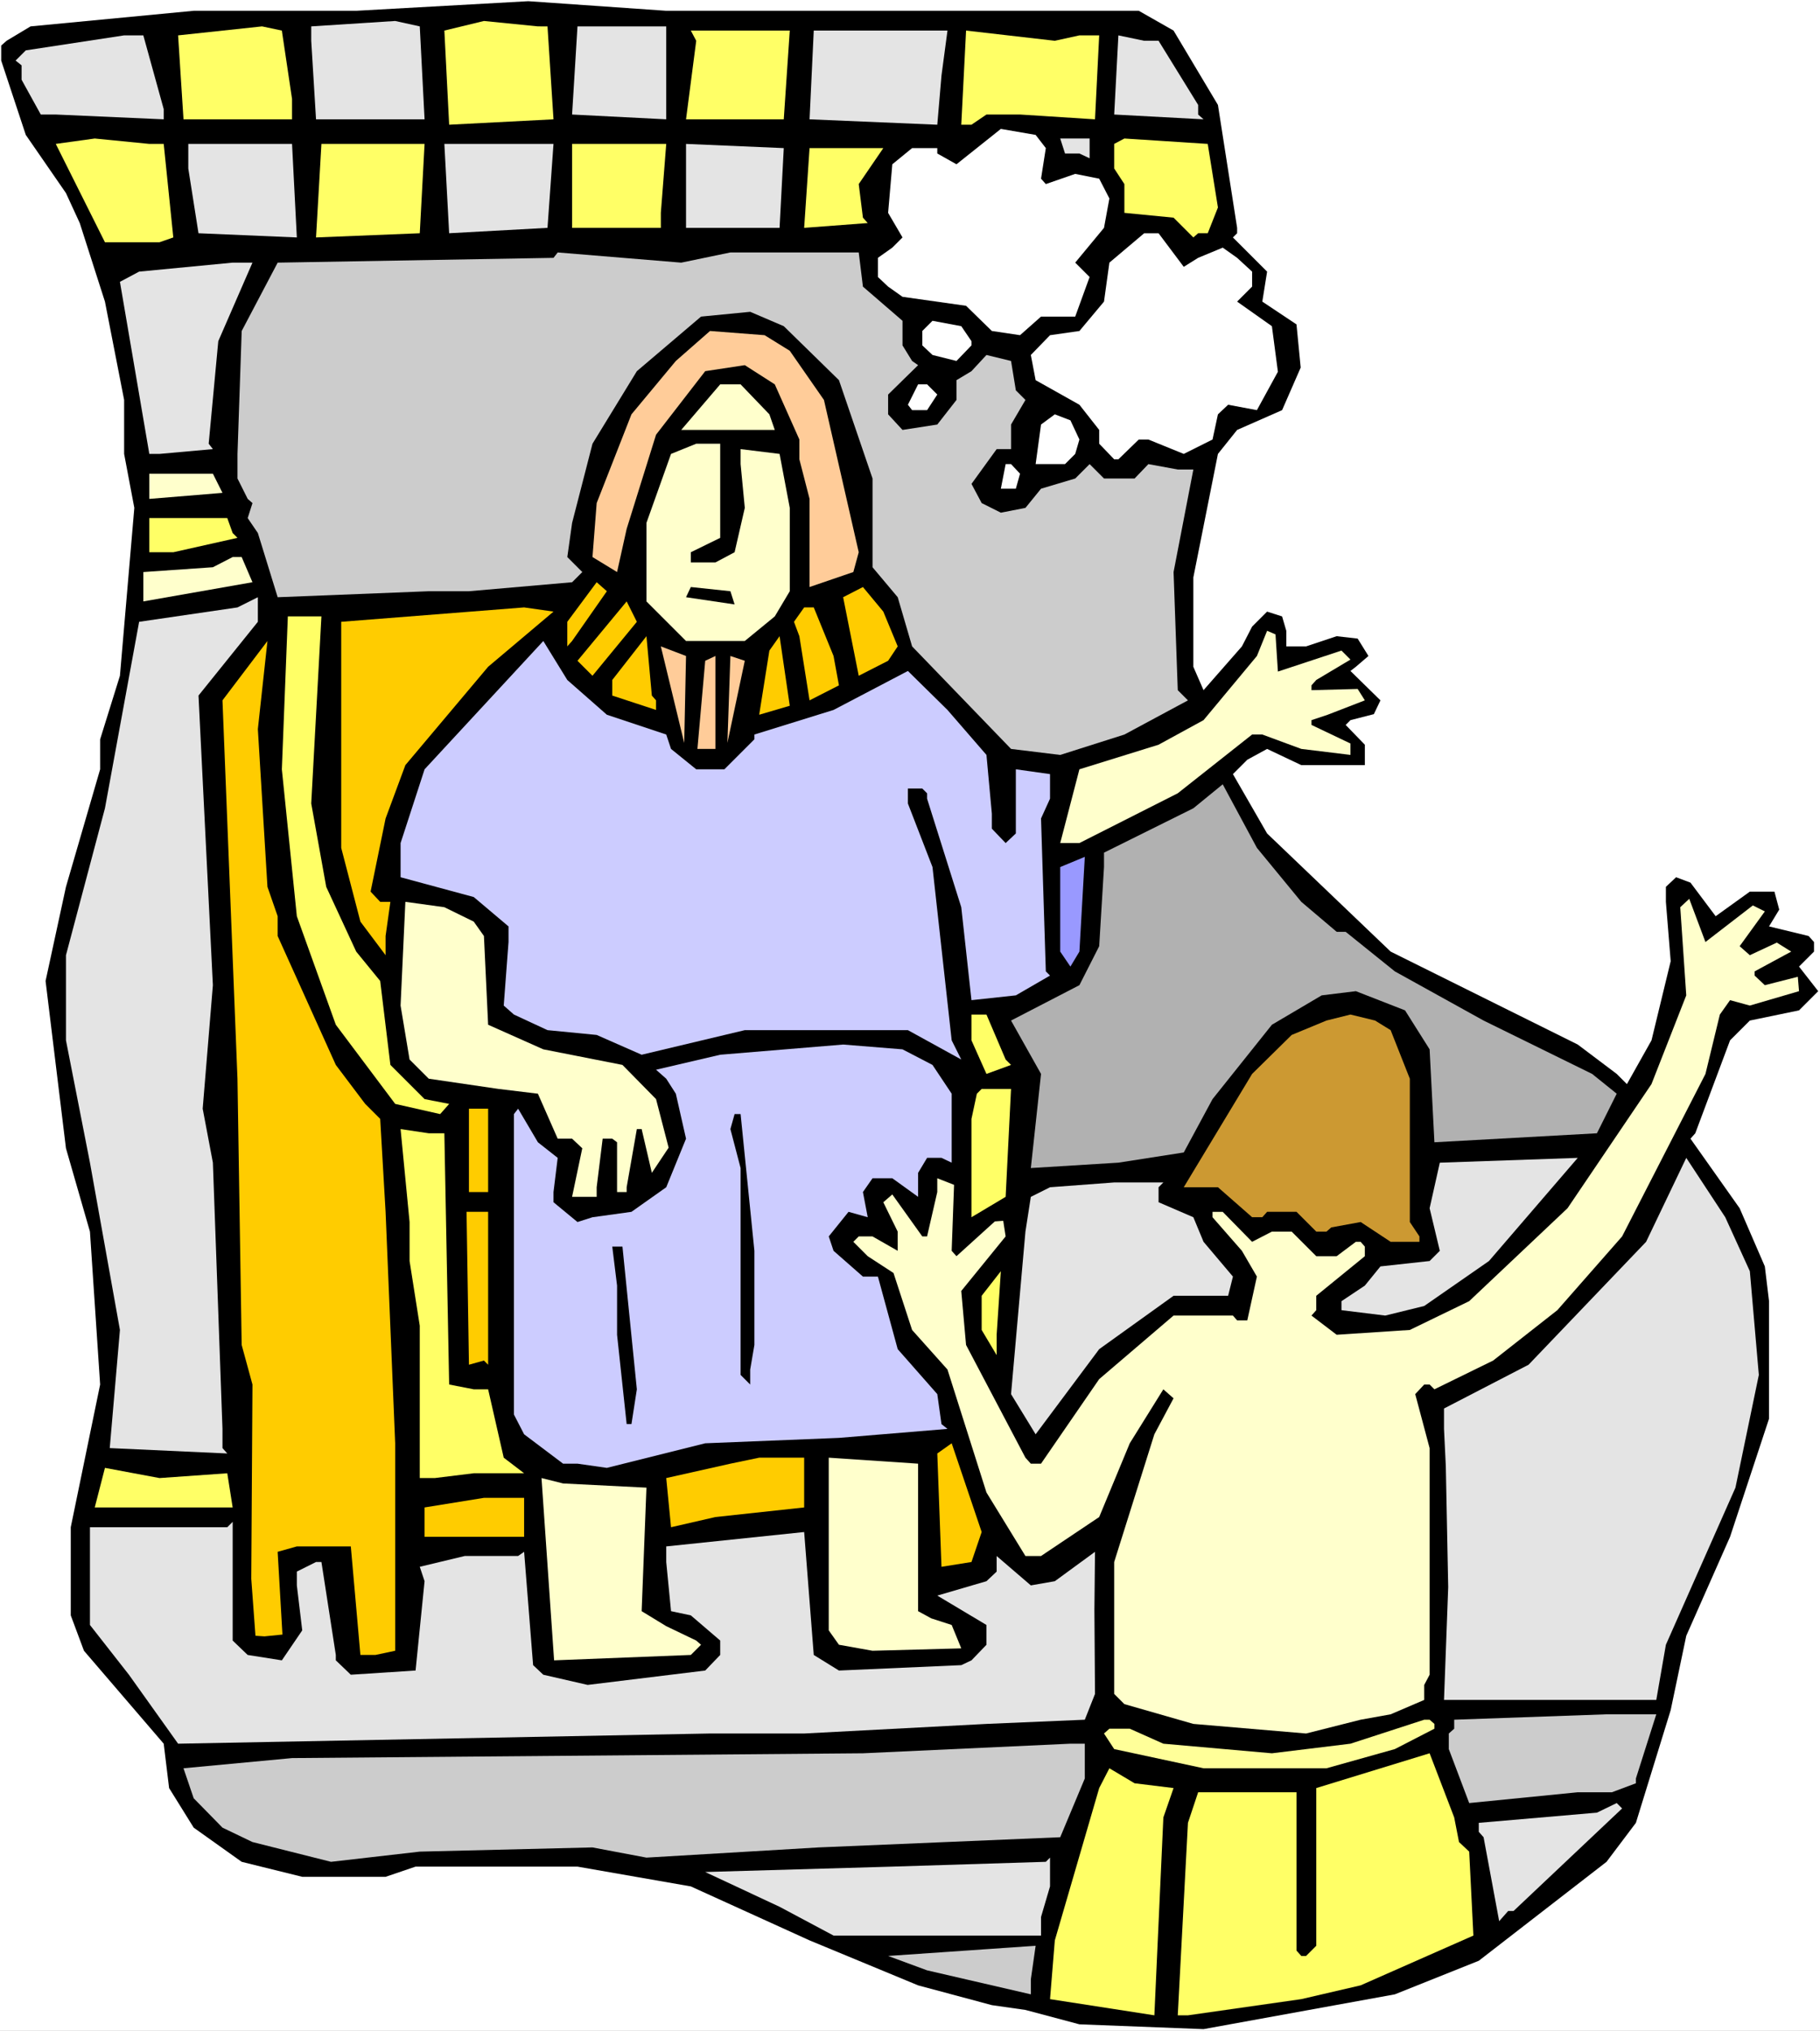
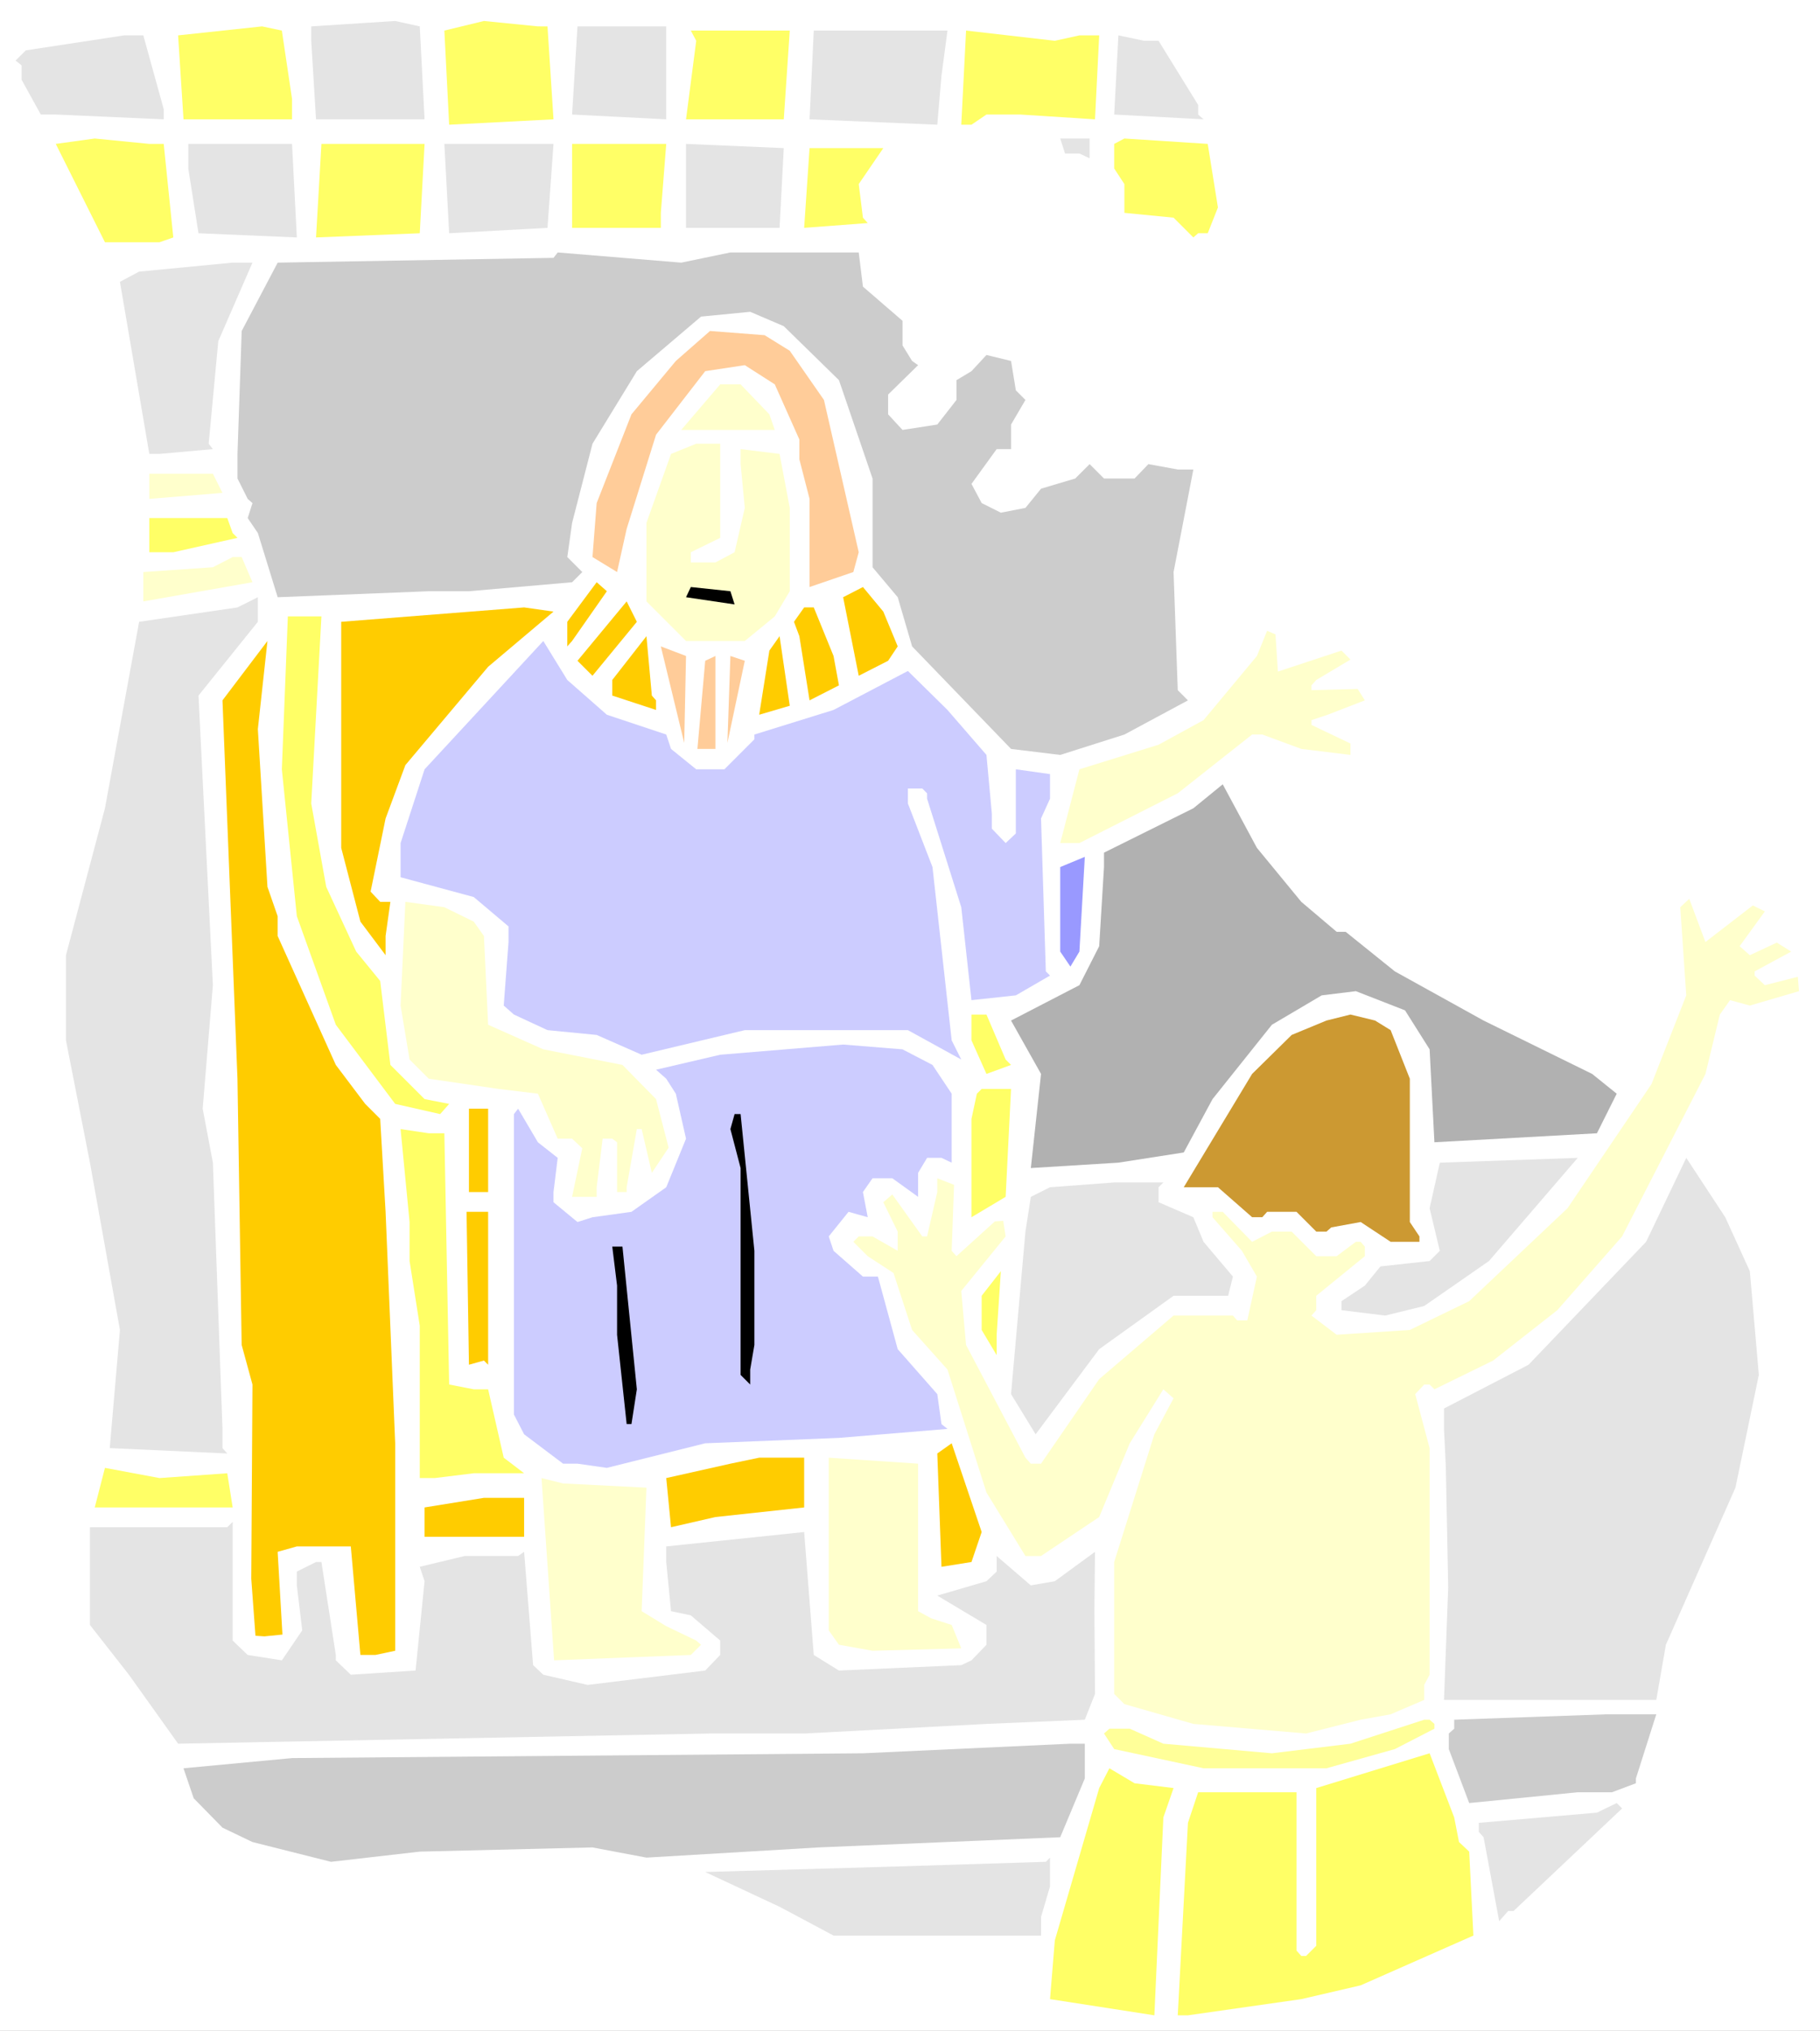
<svg xmlns="http://www.w3.org/2000/svg" xmlns:ns1="http://sodipodi.sourceforge.net/DTD/sodipodi-0.dtd" xmlns:ns2="http://www.inkscape.org/namespaces/inkscape" version="1.0" width="129.766mm" height="144.813mm" id="svg82" ns1:docname="Joseph &amp; Pharaoh 1.wmf">
  <rect width="100%" height="100%" fill="#333333" stroke="none" />
  <ns1:namedview id="namedview82" pagecolor="#ffffff" bordercolor="#000000" borderopacity="0.25" ns2:showpageshadow="2" ns2:pageopacity="0.0" ns2:pagecheckerboard="0" ns2:deskcolor="#d1d1d1" ns2:document-units="mm" />
  <defs id="defs1">
    <pattern id="WMFhbasepattern" patternUnits="userSpaceOnUse" width="6" height="6" x="0" y="0" />
  </defs>
  <path style="fill:#ffffff;fill-opacity:1;fill-rule:evenodd;stroke:none" d="M 0,547.324 H 490.455 V 0 H 0 Z" id="path1" />
-   <path style="fill:#000000;fill-opacity:1;fill-rule:evenodd;stroke:none" d="m 306.878,2.909 9.373,5.333 11.958,20.038 5.171,33.127 v 1.454 l -1.131,1.131 9.211,9.211 -1.293,8.08 9.211,6.141 1.131,11.635 -5.01,11.473 -12.12,5.333 -5.171,6.464 -6.626,33.289 v 24.078 l 2.747,6.302 10.342,-11.796 2.747,-5.333 4.04,-4.04 4.04,1.293 1.131,3.878 v 4.201 h 5.333 l 8.242,-2.747 5.656,0.646 2.909,4.686 -3.394,2.909 -1.454,1.131 8.08,7.918 -1.778,3.717 -6.302,1.616 -1.293,1.293 5.171,5.333 v 5.494 H 350.672 l -9.211,-4.363 -5.333,2.909 -3.878,3.878 9.211,15.998 33.29,31.834 50.419,25.047 10.504,7.918 2.747,2.747 6.626,-11.796 5.171,-21.331 -1.293,-15.998 v -4.04 l 2.747,-2.586 3.878,1.454 6.787,9.049 9.211,-6.625 h 6.626 l 1.293,4.848 -2.747,4.525 10.666,2.586 1.454,1.616 v 2.586 l -4.04,4.04 5.171,6.625 -5.171,5.171 -13.251,2.747 -5.333,5.333 -9.373,25.047 -1.293,1.454 13.251,18.745 6.787,15.675 1.131,9.373 v 31.673 l -10.504,31.834 -11.797,26.663 -4.202,20.038 -9.373,30.38 -7.918,10.504 -34.421,26.663 -22.624,9.049 -51.55,9.373 -33.451,-1.293 -14.544,-3.878 -9.05,-1.293 -19.877,-5.333 -29.25,-12.12 -31.997,-14.544 -30.542,-5.333 h -43.632 l -8.08,2.747 H 81.446 L 65.125,501.754 52.197,492.543 45.571,481.877 44.117,469.919 22.624,444.872 19.069,435.338 v -23.755 l 7.918,-38.46 -2.747,-41.207 -6.464,-22.462 -5.494,-45.085 5.494,-25.37 9.211,-31.673 v -8.08 l 5.333,-17.129 3.878,-45.247 -2.747,-14.544 V 107.784 L 28.28,81.282 21.493,60.113 17.776,52.034 6.949,36.359 0.323,16.321 V 12.281 L 1.778,10.988 8.242,7.11 52.197,2.909 h 43.794 L 142.369,0.323 179.537,2.909 Z" id="path2" />
  <path style="fill:#e4e4e4;fill-opacity:1;fill-rule:evenodd;stroke:none" d="M 114.413,32.157 H 85.163 L 83.87,10.988 V 7.11 l 22.624,-1.454 6.626,1.454 z" id="path3" />
  <path style="fill:#ffff66;fill-opacity:1;fill-rule:evenodd;stroke:none" d="m 147.541,7.11 1.616,25.047 -28.118,1.454 -1.293,-25.37 10.666,-2.586 14.544,1.454 z" id="path4" />
  <path style="fill:#ffff66;fill-opacity:1;fill-rule:evenodd;stroke:none" d="m 78.699,26.663 v 5.494 H 49.45 L 47.995,9.534 70.619,7.11 75.952,8.241 Z" id="path5" />
  <path style="fill:#e4e4e4;fill-opacity:1;fill-rule:evenodd;stroke:none" d="M 179.537,32.157 154.166,30.865 155.621,7.11 H 179.537 Z" id="path6" />
  <path style="fill:#ffff66;fill-opacity:1;fill-rule:evenodd;stroke:none" d="m 211.211,32.157 h -26.341 l 2.747,-21.169 -1.454,-2.747 h 26.664 z" id="path7" />
  <path style="fill:#e4e4e4;fill-opacity:1;fill-rule:evenodd;stroke:none" d="m 253.712,20.361 -1.131,13.251 -34.421,-1.454 1.131,-23.916 h 36.037 z" id="path8" />
  <path style="fill:#ffff66;fill-opacity:1;fill-rule:evenodd;stroke:none" d="m 290.88,9.534 h 5.333 l -1.131,22.623 -20.2,-1.293 h -9.05 l -4.04,2.747 h -2.747 l 1.293,-25.37 23.917,2.747 z" id="path9" />
  <path style="fill:#e4e4e4;fill-opacity:1;fill-rule:evenodd;stroke:none" d="m 44.117,29.41 v 2.747 L 15.029,30.865 H 10.989 L 5.818,21.492 V 17.614 L 4.202,16.321 6.949,13.574 33.451,9.534 h 5.171 z" id="path10" />
  <path style="fill:#e4e4e4;fill-opacity:1;fill-rule:evenodd;stroke:none" d="m 312.211,10.988 10.666,17.291 v 2.586 l 1.454,1.293 -24.078,-1.293 1.131,-21.331 6.949,1.454 z" id="path11" />
  <path style="fill:#ffffff;fill-opacity:1;fill-rule:evenodd;stroke:none" d="m 281.83,39.914 -1.293,8.241 1.293,1.454 7.918,-2.747 6.464,1.293 2.747,5.333 -1.454,7.918 -7.757,9.373 3.878,3.878 -3.878,10.665 h -9.211 l -5.656,5.009 -7.595,-1.131 -6.949,-6.787 -17.13,-2.424 -3.878,-2.747 -2.747,-2.586 v -5.171 l 3.878,-2.747 2.747,-2.747 -3.878,-6.625 1.131,-13.089 5.333,-4.363 h 6.787 v 1.454 l 5.171,2.909 11.958,-9.534 9.373,1.616 z" id="path12" />
  <path style="fill:#ffff66;fill-opacity:1;fill-rule:evenodd;stroke:none" d="m 44.117,38.783 2.586,25.209 -3.717,1.293 H 28.28 L 15.029,38.783 25.533,37.329 40.238,38.783 Z" id="path13" />
  <path style="fill:#e4e4e4;fill-opacity:1;fill-rule:evenodd;stroke:none" d="m 293.627,42.661 -2.747,-1.293 h -3.878 l -1.293,-4.04 h 7.918 z" id="path14" />
  <path style="fill:#ffff66;fill-opacity:1;fill-rule:evenodd;stroke:none" d="m 328.209,55.912 -2.747,6.949 h -2.586 l -1.293,1.131 -5.333,-5.333 -13.251,-1.293 v -7.757 l -2.747,-4.201 v -6.625 l 2.747,-1.454 22.462,1.454 z" id="path15" />
  <path style="fill:#e4e4e4;fill-opacity:1;fill-rule:evenodd;stroke:none" d="M 79.992,63.992 53.49,62.861 50.742,45.408 v -6.625 h 27.957 z" id="path16" />
  <path style="fill:#ffff66;fill-opacity:1;fill-rule:evenodd;stroke:none" d="M 113.12,62.861 85.163,63.992 86.618,38.783 H 114.413 Z" id="path17" />
  <path style="fill:#e4e4e4;fill-opacity:1;fill-rule:evenodd;stroke:none" d="m 147.541,61.406 -26.502,1.454 -1.293,-24.078 h 29.411 z" id="path18" />
  <path style="fill:#ffff66;fill-opacity:1;fill-rule:evenodd;stroke:none" d="m 178.083,57.366 v 4.04 H 154.166 V 38.783 h 25.371 z" id="path19" />
  <path style="fill:#e4e4e4;fill-opacity:1;fill-rule:evenodd;stroke:none" d="M 210.08,61.406 H 184.87 V 38.783 l 26.341,1.131 z" id="path20" />
  <path style="fill:#ffff66;fill-opacity:1;fill-rule:evenodd;stroke:none" d="m 231.411,49.61 1.131,9.049 1.293,1.454 -17.13,1.293 1.454,-21.492 h 19.877 z" id="path21" />
  <path style="fill:#ffffff;fill-opacity:1;fill-rule:evenodd;stroke:none" d="m 318.998,71.91 3.878,-2.424 6.626,-2.747 3.878,2.747 4.04,3.717 v 4.04 l -4.04,4.04 9.373,6.625 1.616,12.281 -5.656,10.342 -7.757,-1.454 -2.747,2.586 -1.454,6.787 -7.757,3.878 -9.534,-3.878 h -2.586 l -5.494,5.333 h -1.131 l -4.04,-4.201 v -3.717 l -5.333,-6.787 -11.797,-6.625 -1.293,-6.787 5.171,-5.333 7.918,-1.131 6.626,-7.918 1.454,-10.504 9.373,-7.918 h 3.878 z" id="path22" />
  <path style="fill:#cccccc;fill-opacity:1;fill-rule:evenodd;stroke:none" d="m 196.829,68.032 h 34.582 l 1.131,9.211 10.666,9.211 v 6.625 l 2.586,4.201 1.616,1.131 -8.08,7.918 v 5.333 l 3.878,4.201 9.373,-1.454 5.171,-6.625 v -5.333 l 4.04,-2.424 4.04,-4.363 6.626,1.616 1.293,7.918 2.586,2.586 -3.878,6.625 v 6.625 h -3.878 l -6.787,9.373 2.747,5.171 5.171,2.586 6.626,-1.293 4.202,-5.171 9.211,-2.747 3.878,-3.878 3.878,3.878 h 8.242 l 3.717,-3.878 7.918,1.454 h 4.202 l -5.333,27.633 1.131,31.834 2.747,2.747 -17.13,9.211 -17.291,5.494 -13.251,-1.616 -26.664,-27.633 -3.878,-13.251 -6.787,-8.08 v -23.916 l -9.05,-26.502 -14.867,-14.544 -9.05,-3.878 -13.251,1.293 -17.291,14.705 -11.958,19.553 -5.494,21.331 -1.293,9.211 4.04,4.04 -2.747,2.747 -27.795,2.424 h -10.827 l -40.723,1.616 -5.333,-17.291 -2.747,-4.04 1.293,-4.04 -1.293,-1.131 -2.747,-5.494 v -6.625 l 1.131,-33.127 9.696,-18.422 74.336,-1.293 1.131,-1.454 33.29,2.747 z" id="path23" />
  <path style="fill:#e4e4e4;fill-opacity:1;fill-rule:evenodd;stroke:none" d="m 58.822,91.948 -2.586,27.633 1.131,1.454 -14.382,1.293 h -2.747 l -7.918,-46.378 5.171,-2.747 25.21,-2.424 h 5.333 z" id="path24" />
  <path style="fill:#ffffff;fill-opacity:1;fill-rule:evenodd;stroke:none" d="m 261.792,91.948 v 1.131 l -4.04,4.201 -6.464,-1.616 -2.747,-2.586 V 89.201 l 2.747,-2.747 7.757,1.454 z" id="path25" />
  <path style="fill:#ffcc99;fill-opacity:1;fill-rule:evenodd;stroke:none" d="m 212.827,94.533 9.211,13.251 9.373,41.045 -1.454,5.333 -11.797,4.04 v -23.755 l -2.747,-10.665 v -5.333 l -6.626,-14.867 -8.08,-5.171 -10.666,1.616 -13.251,17.129 -7.918,25.37 -2.586,11.635 -6.626,-4.04 1.131,-14.544 9.373,-23.916 11.958,-14.382 9.211,-8.08 14.706,1.131 z" id="path26" />
  <path style="fill:#ffffcc;fill-opacity:1;fill-rule:evenodd;stroke:none" d="m 207.333,111.662 1.454,4.201 h -25.21 l 10.504,-12.281 h 5.494 z" id="path27" />
  <path style="fill:#ffffff;fill-opacity:1;fill-rule:evenodd;stroke:none" d="m 252.581,106.33 -2.747,4.201 h -4.04 l -1.131,-1.454 2.747,-5.494 h 2.424 z" id="path28" />
  <path style="fill:#ffffff;fill-opacity:1;fill-rule:evenodd;stroke:none" d="m 290.88,118.449 -1.131,3.878 -2.747,2.747 h -7.918 l 1.454,-10.665 3.717,-2.747 4.202,1.616 z" id="path29" />
  <path style="fill:#ffffcc;fill-opacity:1;fill-rule:evenodd;stroke:none" d="m 194.081,144.951 -7.918,3.878 v 2.747 h 6.626 l 5.171,-2.747 2.747,-11.958 -1.131,-11.796 v -4.04 l 10.504,1.293 2.747,14.544 v 22.462 l -4.04,6.787 -8.08,6.625 h -15.837 l -10.666,-10.665 v -21.169 l 6.626,-18.583 6.787,-2.747 h 6.464 z" id="path30" />
  <path style="fill:#ffffff;fill-opacity:1;fill-rule:evenodd;stroke:none" d="m 274.881,127.66 -1.131,4.04 h -4.04 l 1.293,-6.625 h 1.454 z" id="path31" />
  <path style="fill:#ffffcc;fill-opacity:1;fill-rule:evenodd;stroke:none" d="m 59.954,132.831 -19.715,1.616 v -6.787 h 17.13 z" id="path32" />
  <path style="fill:#ffff66;fill-opacity:1;fill-rule:evenodd;stroke:none" d="m 62.701,143.658 1.293,1.293 -17.291,3.878 h -6.464 v -9.211 h 21.008 z" id="path33" />
  <path style="fill:#ffffcc;fill-opacity:1;fill-rule:evenodd;stroke:none" d="m 68.034,156.909 -29.411,5.171 v -7.918 l 18.746,-1.293 5.333,-2.747 h 2.424 z" id="path34" />
  <path style="fill:#ffcc00;fill-opacity:1;fill-rule:evenodd;stroke:none" d="m 154.166,172.745 -1.293,1.454 v -6.625 l 7.918,-10.665 2.747,2.424 z" id="path35" />
  <path style="fill:#000000;fill-opacity:1;fill-rule:evenodd;stroke:none" d="m 197.96,162.888 -13.09,-1.939 1.293,-2.747 10.666,1.131 z" id="path36" />
  <path style="fill:#ffcc00;fill-opacity:1;fill-rule:evenodd;stroke:none" d="m 241.915,174.2 -2.586,3.878 -7.918,4.04 -4.202,-21.169 5.333,-2.747 5.494,6.625 z" id="path37" />
  <path style="fill:#e4e4e4;fill-opacity:1;fill-rule:evenodd;stroke:none" d="m 53.49,187.451 3.878,78.051 -2.747,33.289 2.747,14.544 2.586,71.748 v 5.171 l 1.293,1.454 -31.674,-1.454 2.747,-31.834 -8.08,-45.085 -6.464,-32.965 v -22.947 l 10.504,-39.591 9.211,-50.256 26.502,-3.878 5.494,-2.747 v 6.625 z" id="path38" />
  <path style="fill:#ffcc00;fill-opacity:1;fill-rule:evenodd;stroke:none" d="m 159.661,182.118 -4.04,-4.04 13.251,-15.998 2.747,5.494 z" id="path39" />
  <path style="fill:#ffcc00;fill-opacity:1;fill-rule:evenodd;stroke:none" d="m 131.542,179.694 -22.301,26.502 -5.333,14.382 -4.04,19.715 2.586,2.747 h 2.747 l -1.293,9.211 v 5.171 l -6.787,-9.049 -5.171,-19.876 V 167.574 l 49.288,-3.878 7.918,1.131 z" id="path40" />
  <path style="fill:#ffcc00;fill-opacity:1;fill-rule:evenodd;stroke:none" d="m 224.624,176.785 1.454,7.918 -7.918,4.04 -2.747,-17.291 -1.454,-3.878 2.747,-3.878 h 2.586 z" id="path41" />
  <path style="fill:#ffff66;fill-opacity:1;fill-rule:evenodd;stroke:none" d="m 83.87,216.538 4.04,22.462 8.08,17.452 6.464,7.918 2.747,22.623 9.211,9.211 6.626,1.293 -2.424,2.747 -12.12,-2.747 L 90.496,276.166 79.992,246.918 75.952,207.327 77.568,166.12 h 9.05 z" id="path42" />
  <path style="fill:#ffffcc;fill-opacity:1;fill-rule:evenodd;stroke:none" d="m 344.369,180.987 17.13,-5.656 2.424,2.424 -9.211,5.494 -1.293,1.454 v 1.293 l 12.443,-0.323 1.939,3.07 -10.019,3.878 -4.363,1.454 v 1.293 l 10.504,5.009 v 3.07 l -13.251,-1.616 -10.504,-3.878 h -2.747 l -20.038,15.836 -26.502,13.412 h -5.171 l 5.171,-19.876 21.331,-6.625 12.12,-6.625 14.382,-17.291 2.747,-6.787 2.262,0.97 z" id="path43" />
  <path style="fill:#ffcc00;fill-opacity:1;fill-rule:evenodd;stroke:none" d="m 176.79,188.743 v 2.586 l -11.797,-3.878 v -4.201 l 9.211,-11.796 1.454,15.998 z" id="path44" />
  <path style="fill:#ffcc00;fill-opacity:1;fill-rule:evenodd;stroke:none" d="m 204.585,192.622 2.747,-17.291 2.747,-3.878 2.747,18.745 z" id="path45" />
  <path style="fill:#ffcc00;fill-opacity:1;fill-rule:evenodd;stroke:none" d="m 72.074,239 2.747,7.918 v 5.333 l 15.675,34.743 7.918,10.504 4.04,4.04 1.454,25.047 2.586,62.376 v 55.912 l -5.333,1.131 h -4.04 L 94.536,416.754 H 79.992 l -5.171,1.454 1.293,22.3 -4.848,0.485 -2.424,-0.162 -1.131,-15.352 0.323,-52.357 -2.909,-10.665 -1.131,-71.748 -4.04,-101.967 12.12,-15.998 -2.586,23.755 z" id="path46" />
  <path style="fill:#ccccff;fill-opacity:1;fill-rule:evenodd;stroke:none" d="m 163.539,192.622 15.998,5.333 1.293,3.878 6.787,5.494 h 7.595 l 8.08,-8.08 v -1.293 l 21.331,-6.625 20.038,-10.504 10.666,10.504 10.504,12.12 1.454,15.836 v 4.04 l 3.717,3.878 2.747,-2.586 v -17.291 l 9.211,1.293 v 6.625 l -2.424,5.333 1.293,41.207 1.131,1.131 -9.211,5.333 -11.958,1.293 -2.747,-25.047 -9.211,-29.249 v -1.454 l -1.293,-1.293 h -3.878 v 4.04 l 6.626,17.129 5.171,46.701 2.586,5.171 -14.382,-7.918 h -43.955 l -27.795,6.625 -12.12,-5.333 -13.251,-1.293 -9.05,-4.201 -2.747,-2.424 1.293,-17.129 v -4.201 l -9.373,-7.918 -19.715,-5.333 v -9.211 l 6.464,-19.876 31.997,-34.581 6.464,10.504 z" id="path47" />
  <path style="fill:#ffcc99;fill-opacity:1;fill-rule:evenodd;stroke:none" d="m 184.385,200.217 -6.302,-26.017 6.787,2.586 z" id="path48" />
  <path style="fill:#ffcc99;fill-opacity:1;fill-rule:evenodd;stroke:none" d="m 187.941,201.833 2.101,-23.755 2.747,-1.293 v 25.047 z" id="path49" />
  <path style="fill:#ffcc99;fill-opacity:1;fill-rule:evenodd;stroke:none" d="m 196.021,200.217 0.808,-23.431 3.878,1.293 z" id="path50" />
  <path style="fill:#b1b1b1;fill-opacity:1;fill-rule:evenodd;stroke:none" d="m 350.672,243.039 9.534,8.08 h 2.424 l 13.251,10.665 23.917,13.251 29.25,14.382 6.626,5.333 -5.333,10.665 -43.794,2.424 -1.293,-25.047 -6.626,-10.504 -13.251,-5.171 -9.211,1.131 -13.413,7.918 -15.998,20.038 -7.757,14.382 -17.614,2.747 -23.594,1.454 2.747,-25.37 -8.08,-14.382 18.422,-9.534 5.333,-10.504 1.293,-21.331 v -3.878 l 24.078,-11.958 7.918,-6.464 9.211,17.129 z" id="path51" />
  <path style="fill:#9999ff;fill-opacity:1;fill-rule:evenodd;stroke:none" d="m 288.456,260.492 -2.747,-4.04 v -22.785 l 6.626,-2.747 -1.454,25.532 z" id="path52" />
  <path style="fill:#ffffcc;fill-opacity:1;fill-rule:evenodd;stroke:none" d="m 472.356,244.009 3.232,1.616 -6.787,9.373 2.747,2.424 7.272,-3.394 3.878,2.424 -9.858,5.333 v 1.131 l 2.747,2.586 8.888,-2.262 0.323,3.878 -13.251,3.878 -5.333,-1.454 -2.747,3.878 -3.878,15.998 -22.462,43.792 -17.453,19.876 -17.291,13.574 -15.837,7.757 -1.293,-1.293 h -1.454 l -2.424,2.586 3.878,14.544 v 61.083 l -1.454,2.747 v 4.04 l -9.05,3.878 -8.08,1.454 -14.706,3.717 -30.381,-2.586 -18.584,-5.333 -2.747,-2.747 v -35.551 l 10.827,-34.42 5.171,-9.696 -2.747,-2.424 -9.05,14.544 -8.242,19.876 -15.675,10.504 h -4.202 l -10.504,-17.129 -10.504,-33.127 -9.534,-10.665 -5.01,-15.352 -6.949,-4.525 -3.878,-3.878 1.454,-1.454 h 3.717 l 6.787,3.878 v -5.171 l -3.878,-7.918 2.424,-2.101 8.08,11.312 h 1.293 l 2.747,-11.958 v -3.717 l 4.525,1.778 -0.646,17.775 1.293,1.454 10.342,-9.373 2.262,-0.162 0.646,4.201 -11.958,14.705 1.293,14.544 15.998,30.38 1.454,1.616 h 2.747 l 15.675,-22.785 20.038,-17.129 h 15.998 l 1.131,1.293 h 2.747 l 2.586,-11.796 -4.04,-6.949 -7.918,-9.049 v -1.454 h 2.747 l 7.918,8.08 5.333,-2.747 h 5.333 l 6.626,6.625 h 5.494 l 5.171,-3.878 h 1.293 l 1.131,1.293 v 2.586 l -13.09,10.665 v 3.878 l -1.293,1.454 6.787,5.171 19.715,-1.293 15.998,-7.757 26.502,-25.047 22.624,-33.45 9.373,-23.916 -1.616,-23.755 2.424,-2.262 4.363,11.635 z" id="path53" />
  <path style="fill:#ffffcc;fill-opacity:1;fill-rule:evenodd;stroke:none" d="m 127.664,248.372 2.747,3.878 1.131,23.916 14.867,6.625 21.331,4.201 9.05,9.211 3.394,13.089 -4.525,6.787 -2.747,-11.796 h -1.293 l -2.747,15.675 v 1.293 h -2.586 v -13.412 l -1.293,-0.97 h -2.586 l -1.616,13.089 v 2.586 h -6.626 l 2.747,-13.089 -2.747,-2.586 h -3.878 l -5.333,-12.12 -10.666,-1.293 -18.746,-2.747 -5.171,-5.171 -2.424,-14.544 1.293,-27.956 10.504,1.454 z" id="path54" />
  <path style="fill:#ffff66;fill-opacity:1;fill-rule:evenodd;stroke:none" d="m 271.003,285.539 1.454,1.454 -6.626,2.424 -4.04,-9.049 v -6.949 h 4.04 z" id="path55" />
  <path style="fill:#cc9932;fill-opacity:1;fill-rule:evenodd;stroke:none" d="m 374.75,277.621 5.171,13.089 v 38.621 l 2.586,3.878 v 1.454 h -7.757 l -8.08,-5.333 -7.918,1.454 -1.293,1.131 h -2.747 l -5.333,-5.333 h -7.918 l -1.293,1.454 h -2.747 l -9.211,-8.08 h -9.211 l 18.422,-30.542 10.666,-10.504 9.373,-3.878 6.464,-1.616 6.626,1.616 z" id="path56" />
  <path style="fill:#ccccff;fill-opacity:1;fill-rule:evenodd;stroke:none" d="m 251.288,286.993 5.171,7.757 v 18.583 l -2.747,-1.293 h -3.878 l -2.424,4.04 v 6.464 l -6.949,-5.009 h -5.333 l -2.586,3.717 1.293,6.787 -5.171,-1.454 -5.333,6.625 1.293,3.878 7.918,6.949 h 4.04 l 5.333,19.553 10.666,12.12 1.131,8.08 1.616,1.293 -29.25,2.424 -36.037,1.454 -26.502,6.625 -7.918,-1.131 h -3.878 l -10.504,-7.918 -2.747,-5.333 v -80.959 l 1.131,-1.454 5.333,9.049 5.333,4.201 -1.131,9.211 v 2.747 l 6.464,5.333 4.04,-1.293 10.504,-1.454 9.373,-6.625 5.333,-13.089 -2.747,-12.12 -2.586,-4.04 -2.747,-2.424 17.291,-4.04 33.128,-2.747 15.998,1.293 z" id="path57" />
  <path style="fill:#ffff66;fill-opacity:1;fill-rule:evenodd;stroke:none" d="m 271.003,322.544 -9.211,5.494 v -26.502 l 1.454,-6.787 1.293,-1.293 h 7.918 z" id="path58" />
  <path style="fill:#ffcc00;fill-opacity:1;fill-rule:evenodd;stroke:none" d="m 131.542,321.252 h -5.171 v -22.462 h 5.171 z" id="path59" />
  <path style="fill:#000000;fill-opacity:1;fill-rule:evenodd;stroke:none" d="m 203.293,337.088 v 25.37 l -1.131,6.625 v 4.04 l -2.586,-2.586 v -55.75 l -2.747,-10.504 1.131,-4.04 h 1.616 z" id="path60" />
  <path style="fill:#ffff66;fill-opacity:1;fill-rule:evenodd;stroke:none" d="m 119.745,305.415 1.293,67.708 6.626,1.293 h 3.878 l 4.202,18.422 5.494,4.201 h -13.574 l -10.504,1.293 h -4.04 v -41.045 l -2.747,-17.452 v -10.504 l -2.424,-25.047 7.595,1.131 z" id="path61" />
  <path style="fill:#e4e4e4;fill-opacity:1;fill-rule:evenodd;stroke:none" d="m 383.8,351.955 -10.504,2.586 -11.797,-1.454 v -2.424 l 6.302,-4.201 4.202,-5.171 13.251,-1.454 2.747,-2.747 -2.747,-11.473 2.747,-12.281 37.168,-1.293 -23.917,27.794 z" id="path62" />
  <path style="fill:#e4e4e4;fill-opacity:1;fill-rule:evenodd;stroke:none" d="m 471.548,342.582 2.424,27.956 -6.302,30.38 -18.746,42.338 -2.586,14.867 h -57.206 l 1.131,-30.38 -0.646,-32.642 -0.485,-10.019 v -5.494 l 22.786,-11.796 31.674,-33.127 10.827,-22.623 10.504,15.998 z" id="path63" />
  <path style="fill:#e4e4e4;fill-opacity:1;fill-rule:evenodd;stroke:none" d="m 312.211,319.959 v 4.04 l 9.373,4.04 2.747,6.625 7.918,9.373 -1.293,5.171 h -14.706 l -20.038,14.382 -17.13,22.947 -6.626,-10.827 3.878,-43.792 1.454,-9.373 5.171,-2.586 17.291,-1.293 h 13.251 z" id="path64" />
  <path style="fill:#ffcc00;fill-opacity:1;fill-rule:evenodd;stroke:none" d="m 131.542,367.791 -1.131,-1.131 -4.04,1.131 -0.646,-41.207 h 5.818 z" id="path65" />
  <path style="fill:#000000;fill-opacity:1;fill-rule:evenodd;stroke:none" d="m 171.619,374.416 -1.454,9.373 h -1.293 l -2.586,-24.078 v -13.251 l -1.293,-10.504 h 2.747 z" id="path66" />
  <path style="fill:#ffff66;fill-opacity:1;fill-rule:evenodd;stroke:none" d="m 268.579,365.206 -4.04,-6.787 v -9.211 l 5.171,-6.625 -1.131,17.129 z" id="path67" />
  <path style="fill:#ffcc00;fill-opacity:1;fill-rule:evenodd;stroke:none" d="m 261.792,420.956 -8.08,1.293 -1.131,-30.542 3.878,-2.747 8.08,23.916 z" id="path68" />
  <path style="fill:#ffcc00;fill-opacity:1;fill-rule:evenodd;stroke:none" d="m 216.705,406.251 -23.917,2.586 -11.958,2.747 -1.293,-13.251 17.291,-3.878 7.757,-1.616 h 12.12 z" id="path69" />
  <path style="fill:#ffffcc;fill-opacity:1;fill-rule:evenodd;stroke:none" d="m 247.409,434.207 3.555,1.939 5.494,1.778 2.586,6.302 -23.917,0.646 -9.05,-1.616 -2.747,-3.878 v -46.539 l 24.078,1.616 z" id="path70" />
  <path style="fill:#ffff66;fill-opacity:1;fill-rule:evenodd;stroke:none" d="m 61.246,397.04 1.454,9.211 H 25.533 l 2.747,-10.665 14.706,2.747 z" id="path71" />
  <path style="fill:#ffffcc;fill-opacity:1;fill-rule:evenodd;stroke:none" d="m 174.205,400.918 -1.293,33.289 6.626,4.04 8.08,3.878 1.293,1.131 -2.747,2.747 -36.845,1.454 -3.394,-49.125 5.818,1.454 z" id="path72" />
  <path style="fill:#ffcc00;fill-opacity:1;fill-rule:evenodd;stroke:none" d="m 141.238,414.169 h -26.826 v -7.918 l 15.998,-2.586 h 10.827 z" id="path73" />
  <path style="fill:#e4e4e4;fill-opacity:1;fill-rule:evenodd;stroke:none" d="m 66.741,446.003 9.211,1.454 5.494,-8.08 -1.454,-12.12 v -3.717 l 5.171,-2.586 h 1.454 l 3.878,25.047 v 1.454 l 4.04,3.878 17.453,-1.131 2.424,-24.078 -1.293,-3.878 12.12,-2.909 h 14.382 l 1.616,-1.131 2.424,30.542 2.747,2.586 11.958,2.747 31.674,-3.878 4.04,-4.201 v -3.878 l -7.918,-6.787 -5.333,-1.131 -1.293,-13.251 v -4.201 l 37.168,-3.878 2.586,33.127 6.787,4.201 32.966,-1.454 2.747,-1.293 4.04,-4.201 v -5.333 l -13.251,-7.918 13.251,-3.878 2.747,-2.586 v -4.201 l 9.211,7.918 6.464,-1.131 10.827,-7.918 -0.162,15.675 0.162,22.623 -2.747,6.949 -26.502,1.131 -49.126,2.586 H 191.334 L 47.995,469.919 34.744,451.336 24.24,437.923 v -26.34 h 37.006 l 1.454,-1.454 v 31.996 z" id="path74" />
  <path style="fill:#cccccc;fill-opacity:1;fill-rule:evenodd;stroke:none" d="m 440.844,479.292 v 1.293 l -6.464,2.424 h -9.211 l -29.25,2.909 -5.494,-14.544 v -4.201 l 1.454,-1.293 v -2.424 l 41.046,-1.454 h 13.413 z" id="path75" />
  <path style="fill:#ffff99;fill-opacity:1;fill-rule:evenodd;stroke:none" d="m 386.547,464.587 v 1.293 l -10.666,5.494 -18.422,5.171 h -33.128 l -24.078,-5.171 -2.747,-4.201 1.454,-1.293 h 5.494 l 9.05,4.04 29.25,2.586 21.17,-2.586 19.877,-6.464 h 1.454 z" id="path76" />
  <path style="fill:#cccccc;fill-opacity:1;fill-rule:evenodd;stroke:none" d="m 292.334,479.292 -6.626,15.836 -65.125,2.747 -46.379,2.747 -14.544,-2.747 -46.541,1.131 -23.917,2.747 -21.17,-5.333 -8.08,-3.878 -7.757,-7.918 -2.747,-8.08 29.25,-2.747 153.843,-1.293 55.914,-2.586 h 3.878 z" id="path77" />
  <path style="fill:#ffff66;fill-opacity:1;fill-rule:evenodd;stroke:none" d="m 393.172,496.421 2.747,2.586 1.131,22.623 -30.381,13.412 -15.998,3.717 -30.542,4.363 h -2.747 l 2.747,-51.872 2.747,-8.241 h 26.502 v 42.661 l 1.293,1.454 h 1.293 l 2.747,-2.747 v -42.5 l 30.542,-9.373 6.626,17.291 z" id="path78" />
  <path style="fill:#ffff66;fill-opacity:1;fill-rule:evenodd;stroke:none" d="m 316.251,481.877 -2.747,7.918 -2.424,53.326 -28.118,-4.363 1.293,-15.836 11.958,-41.045 2.747,-5.333 6.787,4.04 z" id="path79" />
  <path style="fill:#e4e4e4;fill-opacity:1;fill-rule:evenodd;stroke:none" d="m 435.673,485.917 1.454,1.454 -29.25,27.633 h -1.454 l -2.424,2.747 -4.202,-22.623 -1.293,-1.454 v -2.424 l 31.835,-2.747 z" id="path80" />
  <path style="fill:#e4e4e4;fill-opacity:1;fill-rule:evenodd;stroke:none" d="m 280.537,516.62 v 5.009 h -55.914 l -14.544,-7.757 -20.038,-9.373 50.419,-1.454 41.37,-1.293 1.131,-1.131 v 7.757 z" id="path81" />
-   <path style="fill:#cccccc;fill-opacity:1;fill-rule:evenodd;stroke:none" d="m 277.79,537.466 -27.957,-6.464 -10.504,-3.878 39.754,-2.747 -1.293,9.049 z" id="path82" />
</svg>